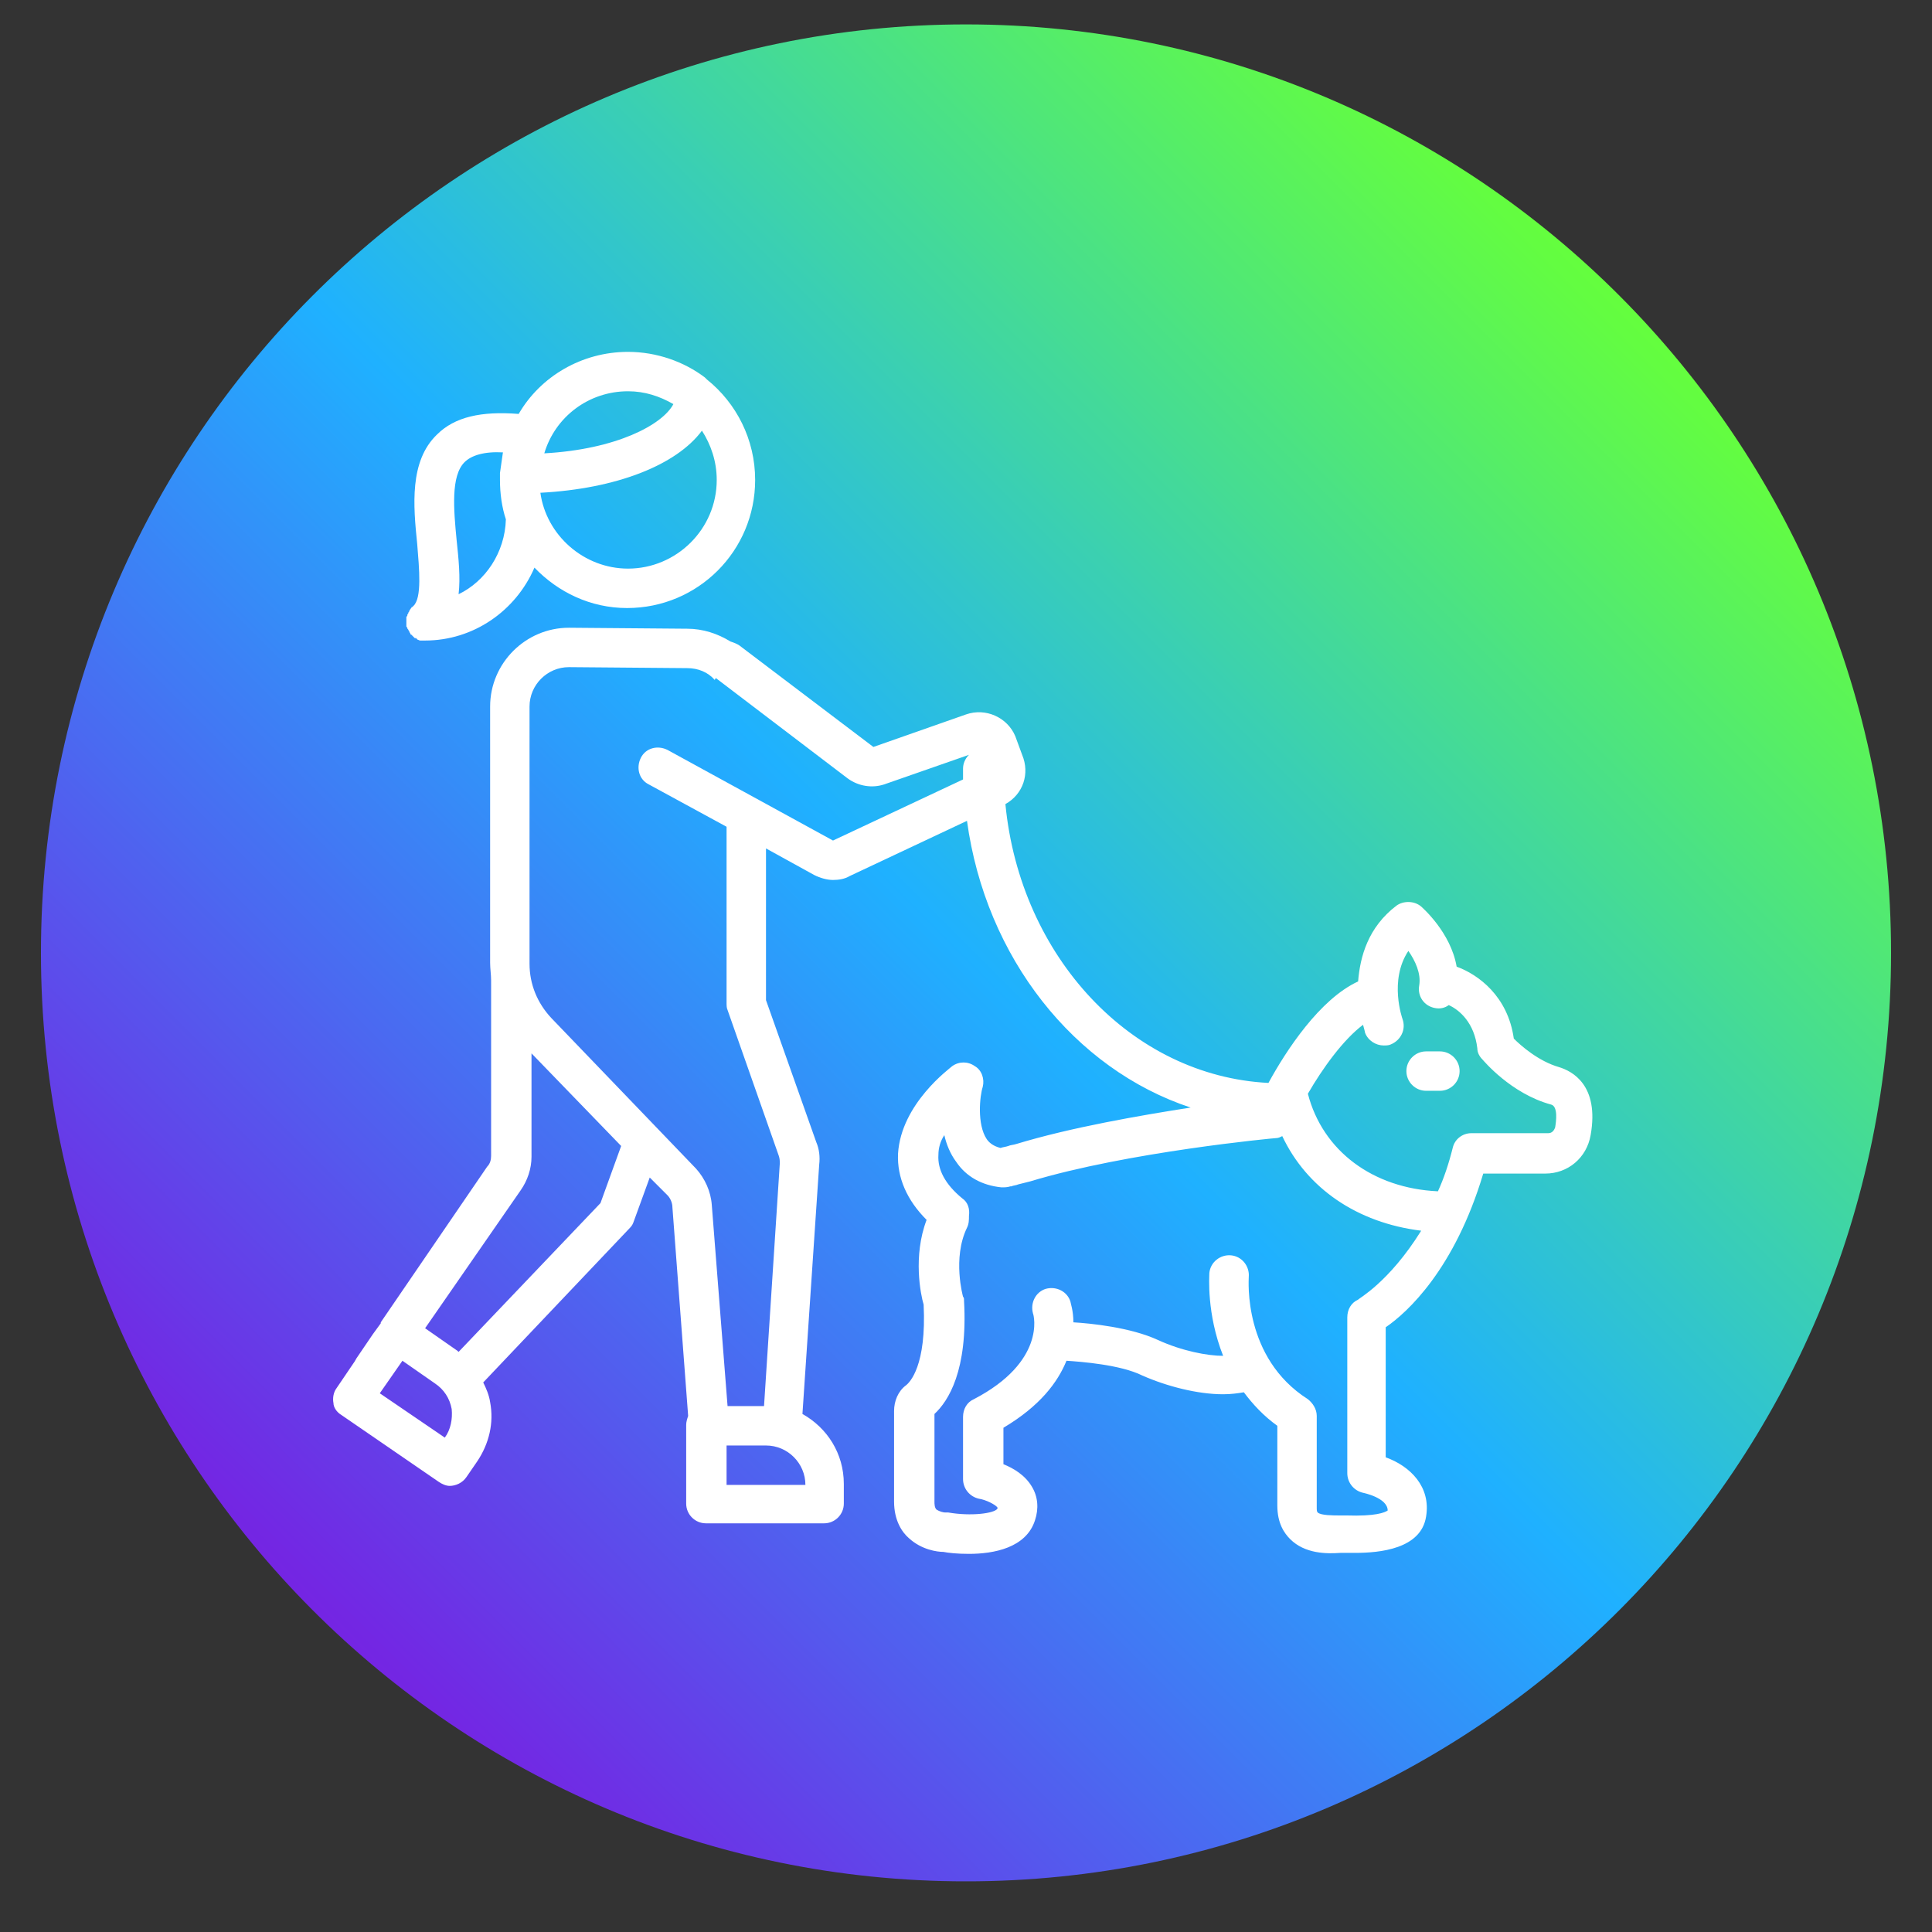
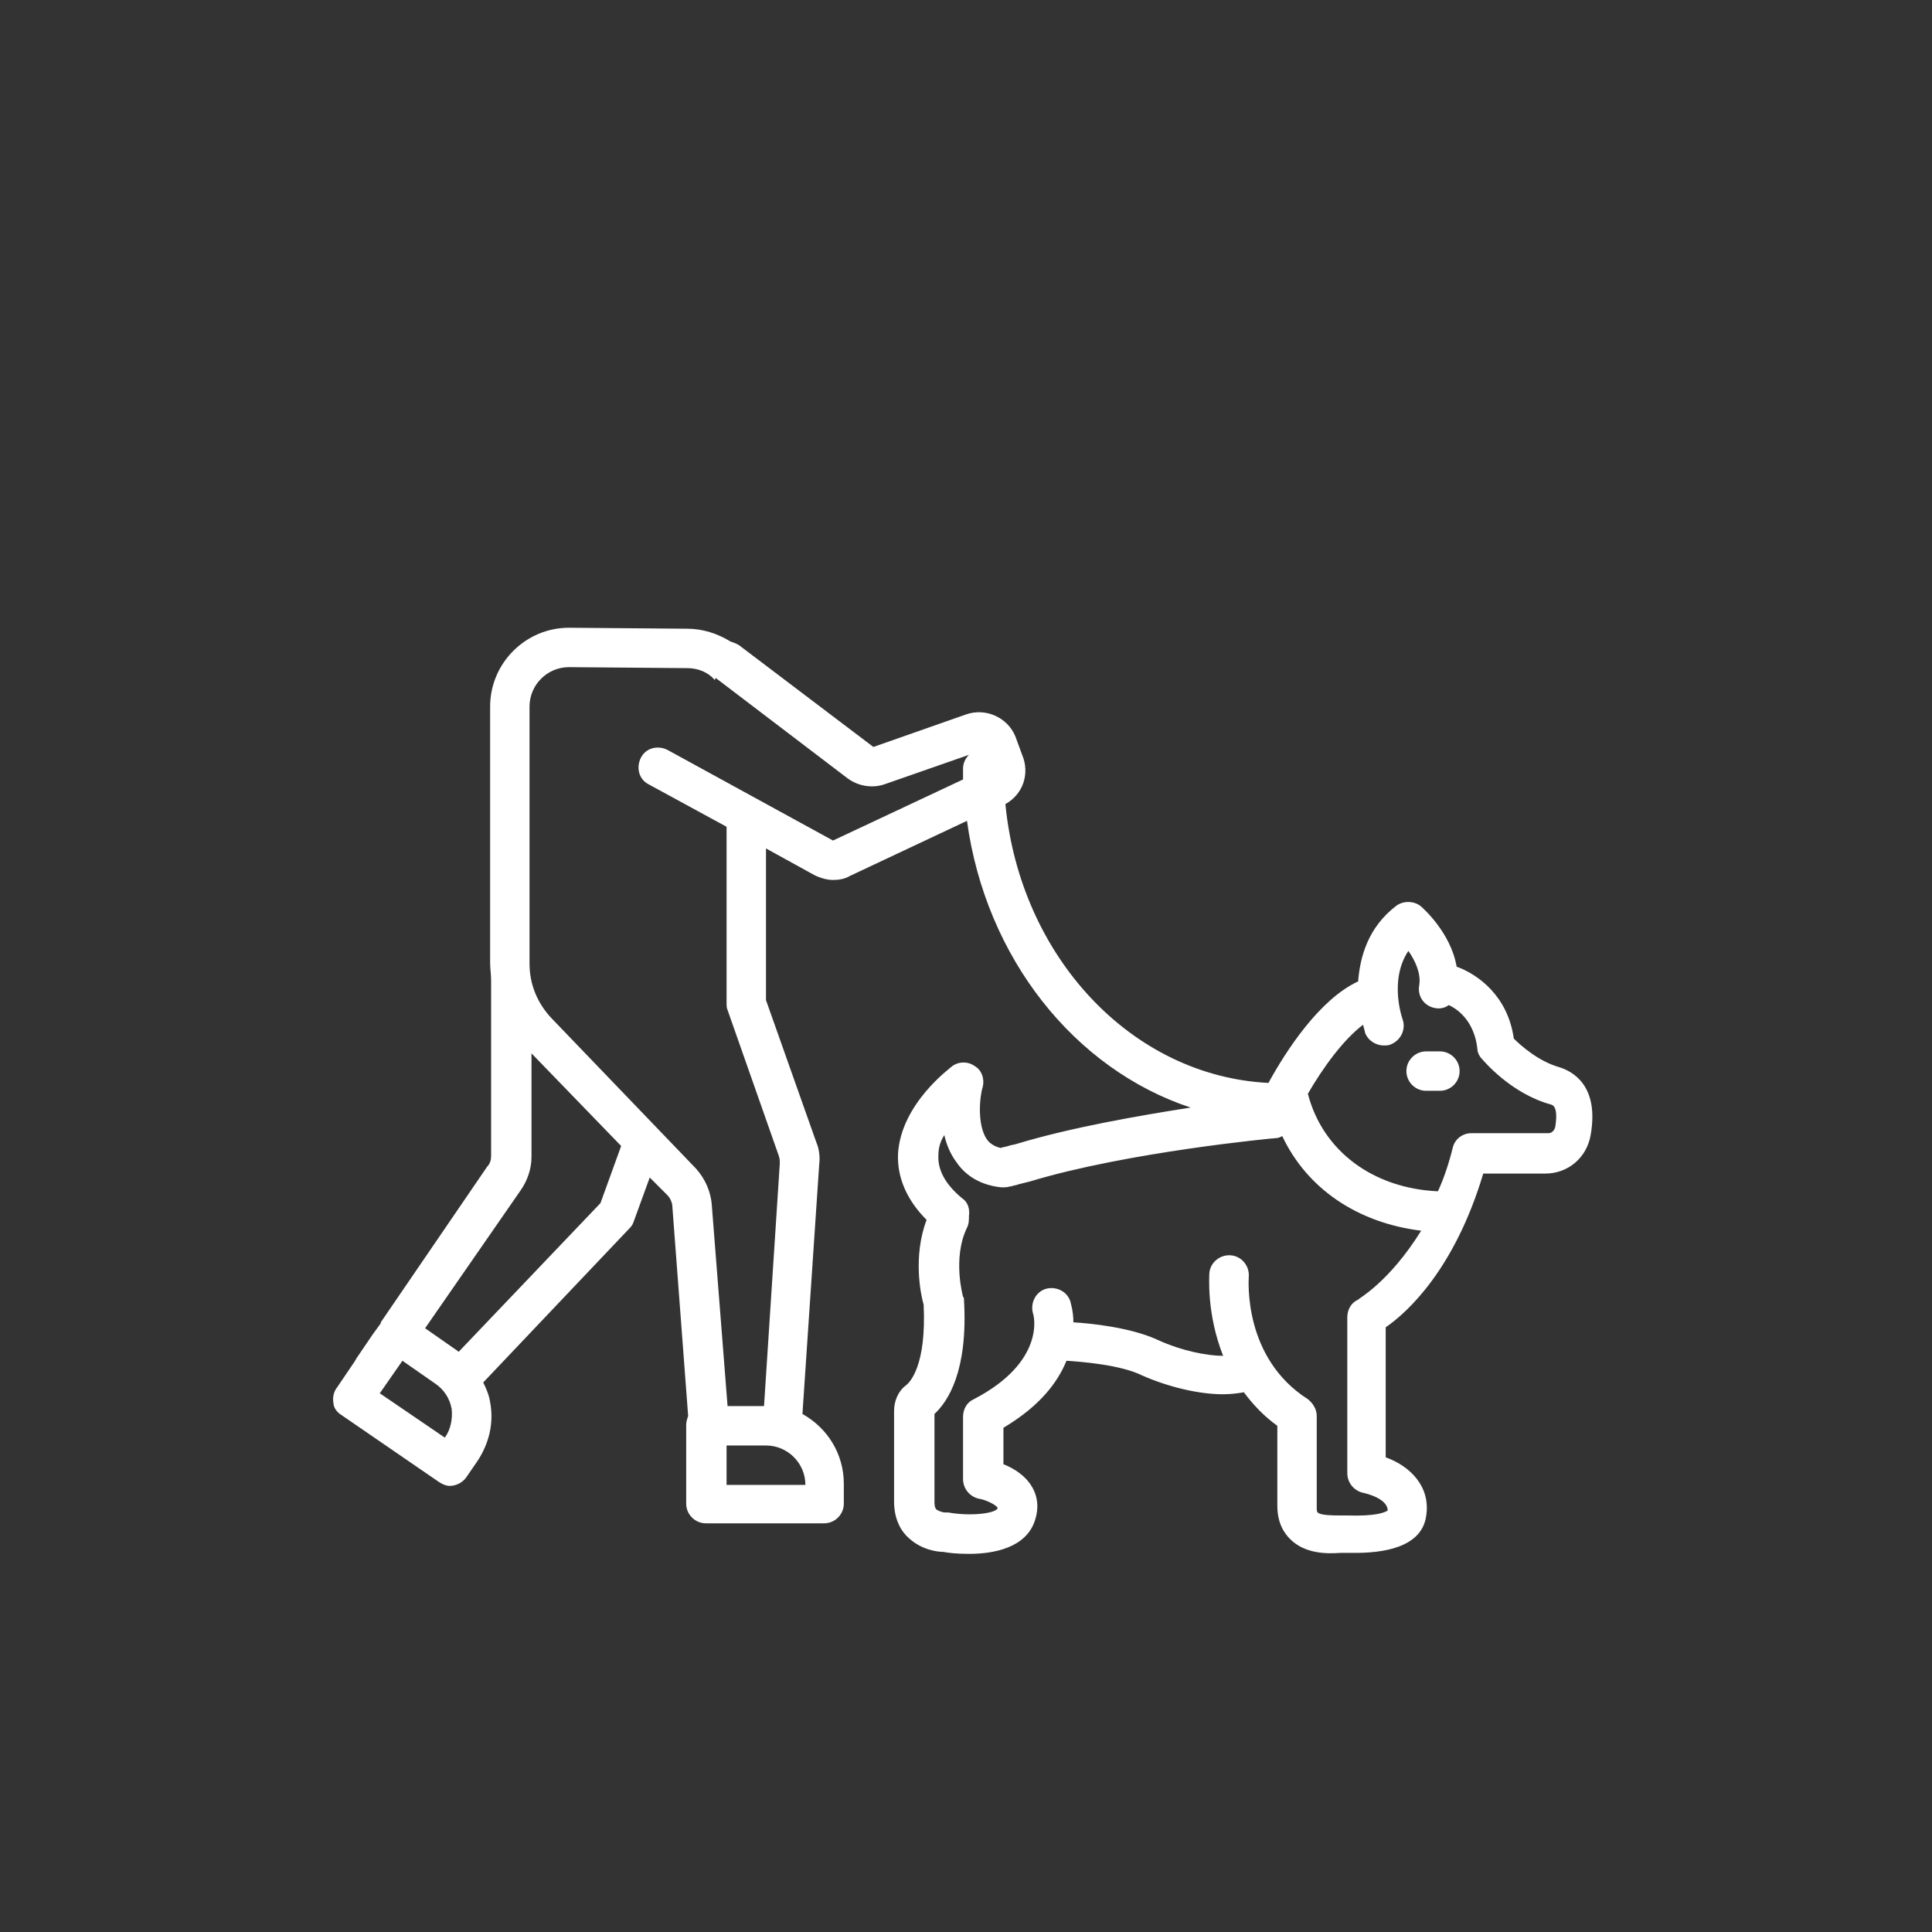
<svg xmlns="http://www.w3.org/2000/svg" width="500" zoomAndPan="magnify" viewBox="0 0 375 375" height="500" preserveAspectRatio="xMidYMid meet" version="1.0">
  <rect x="0" y="0" width="375" height="375" fill="#333333" stroke="none" />
  <defs>
    <clipPath id="2c8c2cee4b">
      <path d="M 7.949 4.738 L 367.051 4.738 L 367.051 365.246 L 7.949 365.246 Z M 7.949 4.738" clip-rule="nonzero" />
    </clipPath>
    <clipPath id="46448f1239">
      <path d="M 187.5 4.738 C 88.336 4.738 7.949 85.422 7.949 184.953 C 7.949 284.48 88.336 365.168 187.5 365.168 C 286.664 365.168 367.051 284.48 367.051 184.953 C 367.051 85.422 286.664 4.738 187.5 4.738 Z M 187.5 4.738" clip-rule="nonzero" />
    </clipPath>
    <clipPath id="372faa0413">
      <path d="M 0.949 0.738 L 360.051 0.738 L 360.051 361.16 L 0.949 361.16 Z M 0.949 0.738" clip-rule="nonzero" />
    </clipPath>
    <clipPath id="82b20e263c">
-       <path d="M 180.5 0.738 C 81.336 0.738 0.949 81.422 0.949 180.953 C 0.949 280.48 81.336 361.168 180.5 361.168 C 279.664 361.168 360.051 280.48 360.051 180.953 C 360.051 81.422 279.664 0.738 180.5 0.738 Z M 180.5 0.738" clip-rule="nonzero" />
+       <path d="M 180.5 0.738 C 81.336 0.738 0.949 81.422 0.949 180.953 C 279.664 361.168 360.051 280.48 360.051 180.953 C 360.051 81.422 279.664 0.738 180.5 0.738 Z M 180.5 0.738" clip-rule="nonzero" />
    </clipPath>
    <linearGradient x1="-0.236" gradientTransform="matrix(1.403, 0, 0, 1.403, 0.948, 0.734)" y1="256.708" x2="256.234" gradientUnits="userSpaceOnUse" y2="0.238" id="a7563eea39">
      <stop stop-opacity="1" stop-color="rgb(45.49%, 14.51%, 89.02%)" offset="0" />
      <stop stop-opacity="1" stop-color="rgb(45.49%, 14.51%, 89.02%)" offset="0.125" />
      <stop stop-opacity="1" stop-color="rgb(45.49%, 14.51%, 89.02%)" offset="0.141" />
      <stop stop-opacity="1" stop-color="rgb(45.49%, 14.51%, 89.02%)" offset="0.148" />
      <stop stop-opacity="1" stop-color="rgb(45.192%, 14.999%, 89.117%)" offset="0.152" />
      <stop stop-opacity="1" stop-color="rgb(44.894%, 15.489%, 89.215%)" offset="0.156" />
      <stop stop-opacity="1" stop-color="rgb(44.522%, 16.101%, 89.337%)" offset="0.16" />
      <stop stop-opacity="1" stop-color="rgb(44.15%, 16.714%, 89.461%)" offset="0.164" />
      <stop stop-opacity="1" stop-color="rgb(43.777%, 17.326%, 89.583%)" offset="0.168" />
      <stop stop-opacity="1" stop-color="rgb(43.407%, 17.94%, 89.705%)" offset="0.172" />
      <stop stop-opacity="1" stop-color="rgb(43.034%, 18.552%, 89.827%)" offset="0.176" />
      <stop stop-opacity="1" stop-color="rgb(42.662%, 19.165%, 89.951%)" offset="0.18" />
      <stop stop-opacity="1" stop-color="rgb(42.29%, 19.778%, 90.073%)" offset="0.184" />
      <stop stop-opacity="1" stop-color="rgb(41.919%, 20.392%, 90.196%)" offset="0.188" />
      <stop stop-opacity="1" stop-color="rgb(41.547%, 21.004%, 90.318%)" offset="0.191" />
      <stop stop-opacity="1" stop-color="rgb(41.174%, 21.617%, 90.44%)" offset="0.195" />
      <stop stop-opacity="1" stop-color="rgb(40.802%, 22.229%, 90.562%)" offset="0.199" />
      <stop stop-opacity="1" stop-color="rgb(40.43%, 22.842%, 90.686%)" offset="0.203" />
      <stop stop-opacity="1" stop-color="rgb(40.057%, 23.454%, 90.808%)" offset="0.207" />
      <stop stop-opacity="1" stop-color="rgb(39.687%, 24.068%, 90.93%)" offset="0.211" />
      <stop stop-opacity="1" stop-color="rgb(39.314%, 24.68%, 91.052%)" offset="0.215" />
      <stop stop-opacity="1" stop-color="rgb(38.942%, 25.293%, 91.176%)" offset="0.219" />
      <stop stop-opacity="1" stop-color="rgb(38.57%, 25.905%, 91.298%)" offset="0.223" />
      <stop stop-opacity="1" stop-color="rgb(38.199%, 26.518%, 91.422%)" offset="0.227" />
      <stop stop-opacity="1" stop-color="rgb(37.827%, 27.13%, 91.544%)" offset="0.23" />
      <stop stop-opacity="1" stop-color="rgb(37.454%, 27.744%, 91.666%)" offset="0.234" />
      <stop stop-opacity="1" stop-color="rgb(37.082%, 28.355%, 91.788%)" offset="0.238" />
      <stop stop-opacity="1" stop-color="rgb(36.711%, 28.969%, 91.911%)" offset="0.242" />
      <stop stop-opacity="1" stop-color="rgb(36.339%, 29.581%, 92.033%)" offset="0.246" />
      <stop stop-opacity="1" stop-color="rgb(35.966%, 30.194%, 92.157%)" offset="0.25" />
      <stop stop-opacity="1" stop-color="rgb(35.594%, 30.807%, 92.279%)" offset="0.254" />
      <stop stop-opacity="1" stop-color="rgb(35.222%, 31.421%, 92.401%)" offset="0.258" />
      <stop stop-opacity="1" stop-color="rgb(34.85%, 32.033%, 92.523%)" offset="0.262" />
      <stop stop-opacity="1" stop-color="rgb(34.479%, 32.646%, 92.647%)" offset="0.266" />
      <stop stop-opacity="1" stop-color="rgb(34.106%, 33.258%, 92.769%)" offset="0.27" />
      <stop stop-opacity="1" stop-color="rgb(33.734%, 33.871%, 92.891%)" offset="0.273" />
      <stop stop-opacity="1" stop-color="rgb(33.362%, 34.483%, 93.013%)" offset="0.277" />
      <stop stop-opacity="1" stop-color="rgb(32.991%, 35.097%, 93.137%)" offset="0.281" />
      <stop stop-opacity="1" stop-color="rgb(32.619%, 35.709%, 93.259%)" offset="0.285" />
      <stop stop-opacity="1" stop-color="rgb(32.246%, 36.322%, 93.382%)" offset="0.289" />
      <stop stop-opacity="1" stop-color="rgb(31.874%, 36.934%, 93.504%)" offset="0.293" />
      <stop stop-opacity="1" stop-color="rgb(31.503%, 37.547%, 93.626%)" offset="0.297" />
      <stop stop-opacity="1" stop-color="rgb(31.131%, 38.159%, 93.748%)" offset="0.301" />
      <stop stop-opacity="1" stop-color="rgb(30.759%, 38.773%, 93.872%)" offset="0.305" />
      <stop stop-opacity="1" stop-color="rgb(30.386%, 39.384%, 93.994%)" offset="0.309" />
      <stop stop-opacity="1" stop-color="rgb(30.014%, 39.998%, 94.118%)" offset="0.312" />
      <stop stop-opacity="1" stop-color="rgb(29.642%, 40.61%, 94.24%)" offset="0.316" />
      <stop stop-opacity="1" stop-color="rgb(29.271%, 41.223%, 94.362%)" offset="0.32" />
      <stop stop-opacity="1" stop-color="rgb(28.899%, 41.835%, 94.484%)" offset="0.324" />
      <stop stop-opacity="1" stop-color="rgb(28.526%, 42.448%, 94.608%)" offset="0.328" />
      <stop stop-opacity="1" stop-color="rgb(28.154%, 43.062%, 94.73%)" offset="0.332" />
      <stop stop-opacity="1" stop-color="rgb(27.783%, 43.675%, 94.852%)" offset="0.336" />
      <stop stop-opacity="1" stop-color="rgb(27.411%, 44.287%, 94.974%)" offset="0.34" />
      <stop stop-opacity="1" stop-color="rgb(27.039%, 44.901%, 95.097%)" offset="0.344" />
      <stop stop-opacity="1" stop-color="rgb(26.666%, 45.512%, 95.219%)" offset="0.348" />
      <stop stop-opacity="1" stop-color="rgb(26.295%, 46.126%, 95.343%)" offset="0.352" />
      <stop stop-opacity="1" stop-color="rgb(25.923%, 46.738%, 95.465%)" offset="0.355" />
      <stop stop-opacity="1" stop-color="rgb(25.551%, 47.351%, 95.587%)" offset="0.359" />
      <stop stop-opacity="1" stop-color="rgb(25.179%, 47.963%, 95.709%)" offset="0.363" />
      <stop stop-opacity="1" stop-color="rgb(24.808%, 48.576%, 95.833%)" offset="0.367" />
      <stop stop-opacity="1" stop-color="rgb(24.435%, 49.188%, 95.955%)" offset="0.371" />
      <stop stop-opacity="1" stop-color="rgb(24.063%, 49.802%, 96.078%)" offset="0.375" />
      <stop stop-opacity="1" stop-color="rgb(23.691%, 50.414%, 96.201%)" offset="0.379" />
      <stop stop-opacity="1" stop-color="rgb(23.318%, 51.027%, 96.323%)" offset="0.383" />
      <stop stop-opacity="1" stop-color="rgb(22.946%, 51.639%, 96.445%)" offset="0.387" />
      <stop stop-opacity="1" stop-color="rgb(22.575%, 52.252%, 96.568%)" offset="0.391" />
      <stop stop-opacity="1" stop-color="rgb(22.203%, 52.864%, 96.69%)" offset="0.395" />
      <stop stop-opacity="1" stop-color="rgb(21.831%, 53.477%, 96.812%)" offset="0.398" />
      <stop stop-opacity="1" stop-color="rgb(21.458%, 54.089%, 96.935%)" offset="0.402" />
      <stop stop-opacity="1" stop-color="rgb(21.088%, 54.703%, 97.058%)" offset="0.406" />
      <stop stop-opacity="1" stop-color="rgb(20.715%, 55.316%, 97.18%)" offset="0.41" />
      <stop stop-opacity="1" stop-color="rgb(20.343%, 55.93%, 97.304%)" offset="0.414" />
      <stop stop-opacity="1" stop-color="rgb(19.971%, 56.541%, 97.426%)" offset="0.418" />
      <stop stop-opacity="1" stop-color="rgb(19.6%, 57.155%, 97.548%)" offset="0.422" />
      <stop stop-opacity="1" stop-color="rgb(19.228%, 57.767%, 97.67%)" offset="0.426" />
      <stop stop-opacity="1" stop-color="rgb(18.855%, 58.38%, 97.794%)" offset="0.43" />
      <stop stop-opacity="1" stop-color="rgb(18.483%, 58.992%, 97.916%)" offset="0.434" />
      <stop stop-opacity="1" stop-color="rgb(18.111%, 59.605%, 98.038%)" offset="0.438" />
      <stop stop-opacity="1" stop-color="rgb(17.738%, 60.217%, 98.16%)" offset="0.441" />
      <stop stop-opacity="1" stop-color="rgb(17.368%, 60.831%, 98.283%)" offset="0.445" />
      <stop stop-opacity="1" stop-color="rgb(16.995%, 61.443%, 98.405%)" offset="0.449" />
      <stop stop-opacity="1" stop-color="rgb(16.623%, 62.056%, 98.529%)" offset="0.453" />
      <stop stop-opacity="1" stop-color="rgb(16.251%, 62.668%, 98.651%)" offset="0.457" />
      <stop stop-opacity="1" stop-color="rgb(15.88%, 63.281%, 98.773%)" offset="0.461" />
      <stop stop-opacity="1" stop-color="rgb(15.508%, 63.893%, 98.895%)" offset="0.465" />
      <stop stop-opacity="1" stop-color="rgb(15.135%, 64.507%, 99.019%)" offset="0.469" />
      <stop stop-opacity="1" stop-color="rgb(14.763%, 65.118%, 99.141%)" offset="0.473" />
      <stop stop-opacity="1" stop-color="rgb(14.392%, 65.732%, 99.265%)" offset="0.477" />
      <stop stop-opacity="1" stop-color="rgb(14.02%, 66.345%, 99.387%)" offset="0.48" />
      <stop stop-opacity="1" stop-color="rgb(13.647%, 66.959%, 99.509%)" offset="0.484" />
      <stop stop-opacity="1" stop-color="rgb(13.275%, 67.57%, 99.631%)" offset="0.488" />
      <stop stop-opacity="1" stop-color="rgb(12.903%, 68.184%, 99.754%)" offset="0.492" />
      <stop stop-opacity="1" stop-color="rgb(12.531%, 68.796%, 99.876%)" offset="0.496" />
      <stop stop-opacity="1" stop-color="rgb(12.16%, 69.409%, 99.998%)" offset="0.5" />
      <stop stop-opacity="1" stop-color="rgb(12.46%, 69.746%, 99.155%)" offset="0.504" />
      <stop stop-opacity="1" stop-color="rgb(12.762%, 70.084%, 98.311%)" offset="0.508" />
      <stop stop-opacity="1" stop-color="rgb(13.065%, 70.419%, 97.466%)" offset="0.512" />
      <stop stop-opacity="1" stop-color="rgb(13.367%, 70.757%, 96.62%)" offset="0.516" />
      <stop stop-opacity="1" stop-color="rgb(13.669%, 71.094%, 95.775%)" offset="0.52" />
      <stop stop-opacity="1" stop-color="rgb(13.971%, 71.431%, 94.931%)" offset="0.523" />
      <stop stop-opacity="1" stop-color="rgb(14.273%, 71.768%, 94.086%)" offset="0.527" />
      <stop stop-opacity="1" stop-color="rgb(14.575%, 72.105%, 93.242%)" offset="0.531" />
      <stop stop-opacity="1" stop-color="rgb(14.877%, 72.443%, 92.397%)" offset="0.535" />
      <stop stop-opacity="1" stop-color="rgb(15.179%, 72.78%, 91.553%)" offset="0.539" />
      <stop stop-opacity="1" stop-color="rgb(15.482%, 73.117%, 90.707%)" offset="0.543" />
      <stop stop-opacity="1" stop-color="rgb(15.784%, 73.454%, 89.864%)" offset="0.547" />
      <stop stop-opacity="1" stop-color="rgb(16.084%, 73.79%, 89.018%)" offset="0.551" />
      <stop stop-opacity="1" stop-color="rgb(16.386%, 74.127%, 88.173%)" offset="0.555" />
      <stop stop-opacity="1" stop-color="rgb(16.689%, 74.464%, 87.328%)" offset="0.559" />
      <stop stop-opacity="1" stop-color="rgb(16.991%, 74.802%, 86.484%)" offset="0.562" />
      <stop stop-opacity="1" stop-color="rgb(17.293%, 75.139%, 85.638%)" offset="0.566" />
      <stop stop-opacity="1" stop-color="rgb(17.595%, 75.476%, 84.795%)" offset="0.57" />
      <stop stop-opacity="1" stop-color="rgb(17.897%, 75.813%, 83.949%)" offset="0.574" />
      <stop stop-opacity="1" stop-color="rgb(18.199%, 76.151%, 83.105%)" offset="0.578" />
      <stop stop-opacity="1" stop-color="rgb(18.501%, 76.486%, 82.26%)" offset="0.582" />
      <stop stop-opacity="1" stop-color="rgb(18.803%, 76.823%, 81.415%)" offset="0.586" />
      <stop stop-opacity="1" stop-color="rgb(19.106%, 77.161%, 80.569%)" offset="0.59" />
      <stop stop-opacity="1" stop-color="rgb(19.408%, 77.498%, 79.726%)" offset="0.594" />
      <stop stop-opacity="1" stop-color="rgb(19.71%, 77.835%, 78.88%)" offset="0.598" />
      <stop stop-opacity="1" stop-color="rgb(20.012%, 78.172%, 78.036%)" offset="0.602" />
      <stop stop-opacity="1" stop-color="rgb(20.312%, 78.51%, 77.191%)" offset="0.605" />
      <stop stop-opacity="1" stop-color="rgb(20.615%, 78.847%, 76.347%)" offset="0.609" />
      <stop stop-opacity="1" stop-color="rgb(20.917%, 79.184%, 75.502%)" offset="0.613" />
      <stop stop-opacity="1" stop-color="rgb(21.219%, 79.521%, 74.658%)" offset="0.617" />
      <stop stop-opacity="1" stop-color="rgb(21.521%, 79.857%, 73.813%)" offset="0.621" />
      <stop stop-opacity="1" stop-color="rgb(21.823%, 80.194%, 72.968%)" offset="0.625" />
      <stop stop-opacity="1" stop-color="rgb(22.125%, 80.531%, 72.122%)" offset="0.629" />
      <stop stop-opacity="1" stop-color="rgb(22.427%, 80.869%, 71.278%)" offset="0.633" />
      <stop stop-opacity="1" stop-color="rgb(22.729%, 81.206%, 70.433%)" offset="0.637" />
      <stop stop-opacity="1" stop-color="rgb(23.032%, 81.543%, 69.589%)" offset="0.641" />
      <stop stop-opacity="1" stop-color="rgb(23.334%, 81.88%, 68.744%)" offset="0.645" />
      <stop stop-opacity="1" stop-color="rgb(23.636%, 82.217%, 67.9%)" offset="0.648" />
      <stop stop-opacity="1" stop-color="rgb(23.936%, 82.553%, 67.055%)" offset="0.652" />
      <stop stop-opacity="1" stop-color="rgb(24.239%, 82.89%, 66.209%)" offset="0.656" />
      <stop stop-opacity="1" stop-color="rgb(24.541%, 83.228%, 65.364%)" offset="0.66" />
      <stop stop-opacity="1" stop-color="rgb(24.843%, 83.565%, 64.52%)" offset="0.664" />
      <stop stop-opacity="1" stop-color="rgb(25.145%, 83.902%, 63.675%)" offset="0.668" />
      <stop stop-opacity="1" stop-color="rgb(25.447%, 84.239%, 62.831%)" offset="0.672" />
      <stop stop-opacity="1" stop-color="rgb(25.749%, 84.576%, 61.986%)" offset="0.676" />
      <stop stop-opacity="1" stop-color="rgb(26.051%, 84.914%, 61.142%)" offset="0.68" />
      <stop stop-opacity="1" stop-color="rgb(26.353%, 85.251%, 60.297%)" offset="0.684" />
      <stop stop-opacity="1" stop-color="rgb(26.656%, 85.588%, 59.451%)" offset="0.688" />
      <stop stop-opacity="1" stop-color="rgb(26.958%, 85.924%, 58.606%)" offset="0.691" />
      <stop stop-opacity="1" stop-color="rgb(27.26%, 86.261%, 57.762%)" offset="0.695" />
      <stop stop-opacity="1" stop-color="rgb(27.562%, 86.598%, 56.917%)" offset="0.699" />
      <stop stop-opacity="1" stop-color="rgb(27.864%, 86.935%, 56.073%)" offset="0.703" />
      <stop stop-opacity="1" stop-color="rgb(28.165%, 87.273%, 55.228%)" offset="0.707" />
      <stop stop-opacity="1" stop-color="rgb(28.467%, 87.61%, 54.384%)" offset="0.711" />
      <stop stop-opacity="1" stop-color="rgb(28.769%, 87.947%, 53.539%)" offset="0.715" />
      <stop stop-opacity="1" stop-color="rgb(29.071%, 88.284%, 52.695%)" offset="0.719" />
      <stop stop-opacity="1" stop-color="rgb(29.373%, 88.62%, 51.849%)" offset="0.723" />
      <stop stop-opacity="1" stop-color="rgb(29.675%, 88.957%, 51.004%)" offset="0.727" />
      <stop stop-opacity="1" stop-color="rgb(29.977%, 89.294%, 50.159%)" offset="0.73" />
      <stop stop-opacity="1" stop-color="rgb(30.28%, 89.632%, 49.315%)" offset="0.734" />
      <stop stop-opacity="1" stop-color="rgb(30.582%, 89.969%, 48.47%)" offset="0.738" />
      <stop stop-opacity="1" stop-color="rgb(30.884%, 90.306%, 47.626%)" offset="0.742" />
      <stop stop-opacity="1" stop-color="rgb(31.186%, 90.643%, 46.78%)" offset="0.746" />
      <stop stop-opacity="1" stop-color="rgb(31.488%, 90.981%, 45.937%)" offset="0.75" />
      <stop stop-opacity="1" stop-color="rgb(31.789%, 91.318%, 45.091%)" offset="0.754" />
      <stop stop-opacity="1" stop-color="rgb(32.091%, 91.655%, 44.246%)" offset="0.758" />
      <stop stop-opacity="1" stop-color="rgb(32.393%, 91.991%, 43.401%)" offset="0.762" />
      <stop stop-opacity="1" stop-color="rgb(32.695%, 92.328%, 42.557%)" offset="0.766" />
      <stop stop-opacity="1" stop-color="rgb(32.997%, 92.665%, 41.711%)" offset="0.77" />
      <stop stop-opacity="1" stop-color="rgb(33.299%, 93.002%, 40.868%)" offset="0.773" />
      <stop stop-opacity="1" stop-color="rgb(33.601%, 93.34%, 40.022%)" offset="0.777" />
      <stop stop-opacity="1" stop-color="rgb(33.904%, 93.677%, 39.178%)" offset="0.781" />
      <stop stop-opacity="1" stop-color="rgb(34.206%, 94.014%, 38.333%)" offset="0.785" />
      <stop stop-opacity="1" stop-color="rgb(34.508%, 94.351%, 37.488%)" offset="0.789" />
      <stop stop-opacity="1" stop-color="rgb(34.81%, 94.688%, 36.642%)" offset="0.793" />
      <stop stop-opacity="1" stop-color="rgb(35.112%, 95.026%, 35.799%)" offset="0.797" />
      <stop stop-opacity="1" stop-color="rgb(35.414%, 95.361%, 34.953%)" offset="0.801" />
      <stop stop-opacity="1" stop-color="rgb(35.716%, 95.699%, 34.109%)" offset="0.805" />
      <stop stop-opacity="1" stop-color="rgb(36.017%, 96.036%, 33.264%)" offset="0.809" />
      <stop stop-opacity="1" stop-color="rgb(36.319%, 96.373%, 32.42%)" offset="0.812" />
      <stop stop-opacity="1" stop-color="rgb(36.621%, 96.71%, 31.575%)" offset="0.816" />
      <stop stop-opacity="1" stop-color="rgb(36.923%, 97.047%, 30.731%)" offset="0.82" />
      <stop stop-opacity="1" stop-color="rgb(37.225%, 97.385%, 29.886%)" offset="0.824" />
      <stop stop-opacity="1" stop-color="rgb(37.527%, 97.722%, 29.041%)" offset="0.828" />
      <stop stop-opacity="1" stop-color="rgb(37.83%, 98.058%, 28.195%)" offset="0.832" />
      <stop stop-opacity="1" stop-color="rgb(38.132%, 98.395%, 27.351%)" offset="0.836" />
      <stop stop-opacity="1" stop-color="rgb(38.434%, 98.732%, 26.506%)" offset="0.84" />
      <stop stop-opacity="1" stop-color="rgb(38.736%, 99.069%, 25.662%)" offset="0.844" />
      <stop stop-opacity="1" stop-color="rgb(38.977%, 99.339%, 24.985%)" offset="0.848" />
      <stop stop-opacity="1" stop-color="rgb(39.22%, 99.609%, 24.309%)" offset="0.852" />
      <stop stop-opacity="1" stop-color="rgb(39.22%, 99.609%, 24.309%)" offset="0.859" />
      <stop stop-opacity="1" stop-color="rgb(39.22%, 99.609%, 24.309%)" offset="0.875" />
      <stop stop-opacity="1" stop-color="rgb(39.22%, 99.609%, 24.309%)" offset="1" />
    </linearGradient>
    <clipPath id="c05d007169">
-       <rect x="0" width="361" y="0" height="362" />
-     </clipPath>
+       </clipPath>
    <clipPath id="3d328bbe94">
-       <path d="M 78 68.297 L 147 68.297 L 147 125 L 78 125 Z M 78 68.297" clip-rule="nonzero" />
-     </clipPath>
+       </clipPath>
    <clipPath id="d3ae341f95">
      <path d="M 64.219 121 L 310 121 L 310 301.547 L 64.219 301.547 Z M 64.219 121" clip-rule="nonzero" />
    </clipPath>
  </defs>
  <g clip-path="url(#2c8c2cee4b)">
    <g clip-path="url(#46448f1239)">
      <g transform="matrix(1, 0, 0, 1, 7, 4)">
        <g clip-path="url(#c05d007169)">
          <g clip-path="url(#372faa0413)">
            <g clip-path="url(#82b20e263c)">
-               <path fill="url(#a7563eea39)" d="M 0.949 0.738 L 0.949 361.16 L 360.051 361.16 L 360.051 0.738 Z M 0.949 0.738" fill-rule="nonzero" />
-             </g>
+               </g>
          </g>
        </g>
      </g>
    </g>
  </g>
  <path fill="#ffffff" d="M 276.805 211.723 L 279.484 211.723 C 281.586 211.723 283.309 210.004 283.309 207.898 C 283.309 205.797 281.586 204.074 279.484 204.074 L 276.805 204.074 C 274.703 204.074 272.98 205.797 272.98 207.898 C 272.98 210.004 274.703 211.723 276.805 211.723 Z M 276.805 211.723" fill-opacity="1" fill-rule="nonzero" />
  <g clip-path="url(#3d328bbe94)">
    <path fill="#ffffff" d="M 78.875 120.695 C 78.875 120.887 78.875 120.887 78.875 121.078 C 78.875 121.27 78.875 121.27 78.875 121.461 C 78.875 121.652 78.875 121.652 79.066 121.844 C 79.066 122.035 79.066 122.035 79.258 122.227 C 79.258 122.418 79.449 122.418 79.449 122.609 C 79.449 122.801 79.641 122.801 79.641 122.992 C 79.641 122.992 79.641 123.18 79.832 123.18 C 79.832 123.18 79.832 123.18 80.023 123.371 C 80.215 123.562 80.215 123.562 80.406 123.754 C 80.406 123.754 80.598 123.945 80.598 123.945 C 80.598 123.754 80.789 123.754 80.789 123.945 C 80.789 123.945 80.98 123.945 80.98 124.137 C 81.172 124.137 81.363 124.328 81.555 124.328 C 81.555 124.328 81.746 124.328 81.746 124.328 C 81.938 124.328 82.32 124.328 82.512 124.328 C 91.879 124.328 100.105 118.594 103.738 110.176 C 108.328 114.957 114.637 118.02 121.715 118.02 C 135.484 118.02 146.574 106.926 146.574 93.156 C 146.574 85.316 142.941 78.242 137.203 73.652 C 137.012 73.461 137.012 73.461 136.82 73.27 C 132.805 70.211 127.449 68.297 121.906 68.297 C 112.918 68.297 104.887 73.078 100.676 80.344 C 93.41 79.77 88.246 80.918 84.805 84.359 C 79.449 89.523 80.215 98.129 80.98 105.586 C 81.363 110.367 81.938 116.105 80.215 117.637 C 80.215 117.637 80.215 117.637 80.023 117.828 C 80.023 117.828 79.832 117.828 79.832 118.02 C 79.832 118.02 79.641 118.211 79.641 118.211 C 79.641 118.402 79.449 118.402 79.449 118.594 C 79.449 118.781 79.258 118.781 79.258 118.973 C 79.258 119.164 79.066 119.164 79.066 119.355 C 79.066 119.547 79.066 119.547 78.875 119.738 C 78.875 119.93 78.875 119.93 78.875 120.121 C 78.875 120.312 78.875 120.312 78.875 120.504 C 78.875 120.504 78.875 120.504 78.875 120.695 Z M 121.906 110.367 C 113.301 110.367 106.031 103.867 104.887 95.645 C 119.609 94.879 131.277 90.289 136.246 83.594 C 137.969 86.273 139.117 89.523 139.117 93.156 C 139.117 102.719 131.277 110.367 121.906 110.367 Z M 121.906 75.945 C 125.156 75.945 128.023 76.902 130.703 78.434 C 128.598 82.449 119.609 87.23 105.648 87.992 C 107.754 80.918 114.254 75.945 121.906 75.945 Z M 90.16 89.715 C 91.5 88.375 93.984 87.613 97.617 87.805 C 97.426 89.141 97.234 90.48 97.043 91.82 C 97.043 91.82 97.043 91.82 97.043 92.012 C 97.043 92.391 97.043 92.773 97.043 93.156 C 97.043 95.836 97.426 98.512 98.191 100.809 C 98 107.309 94.176 112.855 89.012 115.34 C 89.395 112.09 89.012 108.457 88.629 104.824 C 88.055 98.895 87.48 92.391 90.16 89.715 Z M 90.16 89.715" fill-opacity="1" fill-rule="nonzero" />
  </g>
  <g clip-path="url(#d3ae341f95)">
    <path fill="#ffffff" d="M 66.254 274.641 L 85.188 287.645 C 85.762 288.027 86.527 288.41 87.293 288.41 C 88.438 288.41 89.777 287.836 90.543 286.688 L 92.645 283.629 C 94.941 280.188 95.898 276.172 95.133 272.156 C 94.941 270.816 94.367 269.477 93.793 268.332 L 122.289 238.305 C 122.672 237.922 122.859 237.543 123.051 236.969 L 126.113 228.555 L 129.555 231.996 C 130.129 232.57 130.512 233.523 130.512 234.289 L 133.57 274.832 C 133.379 275.406 133.188 275.98 133.188 276.555 L 133.188 291.852 C 133.188 293.957 134.91 295.676 137.012 295.676 L 159.961 295.676 C 162.066 295.676 163.785 293.957 163.785 291.852 L 163.785 288.027 C 163.785 282.098 160.535 277.129 155.754 274.449 L 159.004 226.066 C 159.195 224.535 159.004 223.008 158.43 221.668 L 148.68 194.129 L 148.68 164.68 L 158.047 169.844 C 159.195 170.418 160.535 170.801 161.684 170.801 C 162.828 170.801 163.977 170.609 164.934 170.035 L 187.691 159.324 C 191.324 185.906 208.535 207.516 231.102 214.977 C 221.348 216.504 207.961 218.801 197.254 222.051 C 196.68 222.242 196.105 222.242 195.723 222.434 C 195.148 222.625 194.766 222.625 194.191 222.816 C 192.664 222.434 191.898 221.668 191.516 221.094 C 189.602 218.227 190.176 212.68 190.75 210.961 C 191.133 209.43 190.559 207.707 189.219 206.941 C 187.883 205.988 186.16 205.988 184.82 206.941 C 184.438 207.324 174.879 214.211 174.305 223.965 C 174.113 228.555 176.023 232.953 179.852 236.777 C 177.172 243.852 178.703 251.309 179.277 253.223 C 179.852 265.078 176.598 268.332 175.832 268.902 C 174.305 270.051 173.539 271.965 173.539 273.875 L 173.539 291.469 C 173.539 295.102 175.07 297.398 176.406 298.547 C 178.895 300.84 181.953 301.223 183.102 301.223 C 184.059 301.414 185.777 301.605 188.074 301.605 C 192.855 301.605 199.164 300.457 200.887 295.102 C 201.652 292.809 201.461 290.512 200.312 288.602 C 198.973 286.305 196.68 284.969 194.766 284.203 L 194.766 277.129 C 201.844 272.918 205.285 268.332 207.004 264.121 C 209.875 264.312 217.523 264.887 221.73 266.992 C 226.512 269.094 232.441 270.625 237.41 270.625 C 238.941 270.625 240.281 270.434 241.43 270.242 C 243.148 272.539 245.254 274.832 247.93 276.746 L 247.93 292.234 C 247.93 295.676 249.27 297.59 250.414 298.738 C 253.285 301.605 257.492 301.605 260.168 301.414 C 260.551 301.414 260.934 301.414 261.125 301.414 C 261.699 301.414 262.273 301.414 263.039 301.414 C 267.82 301.414 275.852 300.648 276.805 294.34 C 277.762 288.602 273.746 284.586 268.965 282.863 L 268.965 257.621 C 273.172 254.754 282.352 246.34 287.898 227.789 L 299.945 227.789 C 304.344 227.789 307.977 224.727 308.742 220.328 C 310.465 210.578 305.109 207.898 302.625 207.133 C 298.609 205.988 295.164 202.926 293.828 201.59 C 292.68 193.367 286.941 189.156 282.734 187.629 C 281.586 180.934 276.043 176.152 275.852 175.961 C 274.512 174.816 272.406 174.816 271.07 175.773 C 265.523 179.98 263.992 185.715 263.609 190.496 C 256.152 193.938 249.652 203.883 246.207 210.195 C 219.625 208.855 198.016 185.715 195.148 156.074 C 198.59 154.16 199.93 150.145 198.398 146.512 L 197.062 142.879 C 195.531 139.246 191.324 137.332 187.5 138.672 L 169.523 144.984 L 143.516 125.285 C 142.941 124.902 142.367 124.711 141.793 124.52 C 139.309 122.992 136.438 122.035 133.379 122.035 L 110.43 121.844 C 102.016 121.844 95.133 128.727 95.133 137.141 L 95.133 186.863 C 95.133 188.012 95.324 189.16 95.324 190.305 L 95.324 224.348 C 95.324 225.109 95.133 225.875 94.559 226.449 L 73.906 256.664 C 73.906 256.664 73.906 256.664 73.906 256.855 L 72.375 258.961 L 69.125 263.742 C 69.125 263.934 68.934 263.934 68.934 264.121 L 65.301 269.477 C 64.727 270.242 64.535 271.391 64.727 272.348 C 64.727 273.109 65.301 274.066 66.254 274.641 Z M 263.609 252.266 C 262.273 252.84 261.508 254.18 261.508 255.707 L 261.508 285.926 C 261.508 287.836 262.848 289.367 264.566 289.75 C 264.566 289.75 269.348 290.703 269.348 293.191 C 268.773 293.574 267.055 294.34 261.316 294.148 C 260.934 294.148 260.551 294.148 259.977 294.148 C 258.832 294.148 256.344 294.148 255.77 293.574 C 255.578 293.383 255.578 293.191 255.578 292.426 L 255.578 274.832 C 255.578 273.492 254.812 272.348 253.859 271.582 C 241.238 263.551 242.383 248.441 242.383 247.867 C 242.574 245.766 241.047 243.852 238.941 243.66 C 236.84 243.469 234.926 245 234.734 247.102 C 234.734 247.676 234.16 254.945 237.41 263.168 C 234.352 263.168 229.379 262.211 224.789 260.105 C 219.438 257.621 211.594 256.855 208.344 256.664 C 208.344 254.371 207.77 252.84 207.77 252.648 C 207.195 250.738 205.094 249.59 202.988 250.164 C 201.078 250.738 199.93 252.84 200.504 254.945 C 200.695 255.324 202.988 264.312 189.027 271.582 C 187.691 272.156 186.926 273.492 186.926 275.023 L 186.926 287.07 C 186.926 288.984 188.266 290.512 189.984 290.895 C 191.324 291.086 193.234 292.043 193.617 292.617 C 193.617 292.617 193.617 292.617 193.617 292.809 C 193.047 293.766 188.457 294.34 184.059 293.574 C 183.867 293.574 183.676 293.574 183.484 293.574 C 183.102 293.574 182.336 293.383 181.762 293 C 181.379 292.617 181.379 291.852 181.379 291.469 L 181.379 274.449 C 184.059 271.965 187.883 266.035 187.117 252.457 C 187.117 252.074 187.117 251.883 186.926 251.691 C 186.926 251.691 184.82 244.234 187.691 238.305 C 188.074 237.543 188.074 236.777 188.074 236.012 C 188.266 234.672 187.883 233.332 186.734 232.57 C 183.484 229.891 181.953 227.023 182.145 224.156 C 182.145 222.816 182.527 221.477 183.293 220.328 C 183.676 222.051 184.438 223.965 185.586 225.492 C 187.5 228.363 190.559 230.082 194.383 230.465 C 194.957 230.465 195.531 230.465 196.105 230.273 C 196.105 230.273 196.105 230.273 196.297 230.273 C 196.68 230.082 197.254 230.082 197.633 229.891 C 198.398 229.699 199.164 229.508 199.93 229.316 C 218.863 223.582 247.355 220.902 247.738 220.902 C 248.121 220.902 248.504 220.711 248.887 220.52 C 253.668 230.656 263.422 237.352 275.852 238.879 C 269.539 249.016 263.609 252.074 263.609 252.266 Z M 264.566 198.91 C 264.758 199.676 264.949 200.25 264.949 200.441 C 265.523 201.973 267.055 202.926 268.582 202.926 C 268.965 202.926 269.539 202.926 269.922 202.734 C 271.836 201.973 272.98 199.867 272.219 197.766 C 272.219 197.766 269.539 190.305 273.363 184.57 C 274.703 186.48 275.852 188.969 275.469 191.262 C 275.086 193.367 276.426 195.277 278.527 195.66 C 279.484 195.852 280.441 195.66 281.203 195.086 C 283.309 196.043 286.176 198.527 286.75 203.5 C 286.75 204.266 287.133 205.031 287.707 205.605 C 287.898 205.797 293.254 212.297 301.094 214.402 C 302.434 214.785 302.051 217.652 301.859 218.801 C 301.668 219.375 301.285 219.949 300.52 219.949 L 285.602 219.949 C 283.883 219.949 282.352 221.094 281.969 222.816 C 281.203 225.875 280.25 228.746 279.102 231.23 C 266.48 230.656 256.727 223.391 253.859 212.297 C 256.727 207.324 260.742 201.781 264.566 198.91 Z M 86.336 279.039 L 73.715 270.434 L 78.113 264.121 L 84.422 268.52 C 86.145 269.668 87.293 271.391 87.672 273.492 C 87.863 275.406 87.48 277.508 86.336 279.039 Z M 141.027 288.219 L 141.027 280.57 L 148.68 280.57 C 152.887 280.57 156.328 284.012 156.328 288.219 Z M 102.781 137.141 C 102.781 132.934 106.223 129.492 110.43 129.492 L 133.379 129.684 C 135.484 129.684 137.395 130.449 138.734 131.977 L 138.926 131.598 L 164.551 151.102 C 166.656 152.633 169.332 153.016 171.625 152.25 L 188.074 146.512 C 187.309 147.277 186.926 148.234 186.926 149.191 C 186.926 149.953 186.926 150.527 186.926 151.293 L 161.684 163.148 L 129.555 145.555 C 127.641 144.602 125.348 145.176 124.391 147.086 C 123.434 149 124.008 151.293 125.922 152.25 L 141.027 160.473 L 141.027 194.703 C 141.027 195.086 141.027 195.66 141.219 196.043 L 151.164 224.348 C 151.355 224.918 151.355 225.301 151.355 225.875 L 148.297 272.918 L 141.219 272.918 L 138.16 233.906 C 137.969 231.23 136.82 228.746 135.102 226.832 L 106.988 197.574 C 104.312 194.703 102.781 191.07 102.781 187.055 Z M 101.059 231.039 C 102.398 229.125 103.164 226.832 103.164 224.535 L 103.164 204.457 L 120.566 222.434 L 116.551 233.523 L 89.012 262.402 C 89.012 262.402 88.82 262.211 88.82 262.211 L 82.512 257.812 Z M 101.059 231.039" fill-opacity="1" fill-rule="nonzero" />
  </g>
</svg>